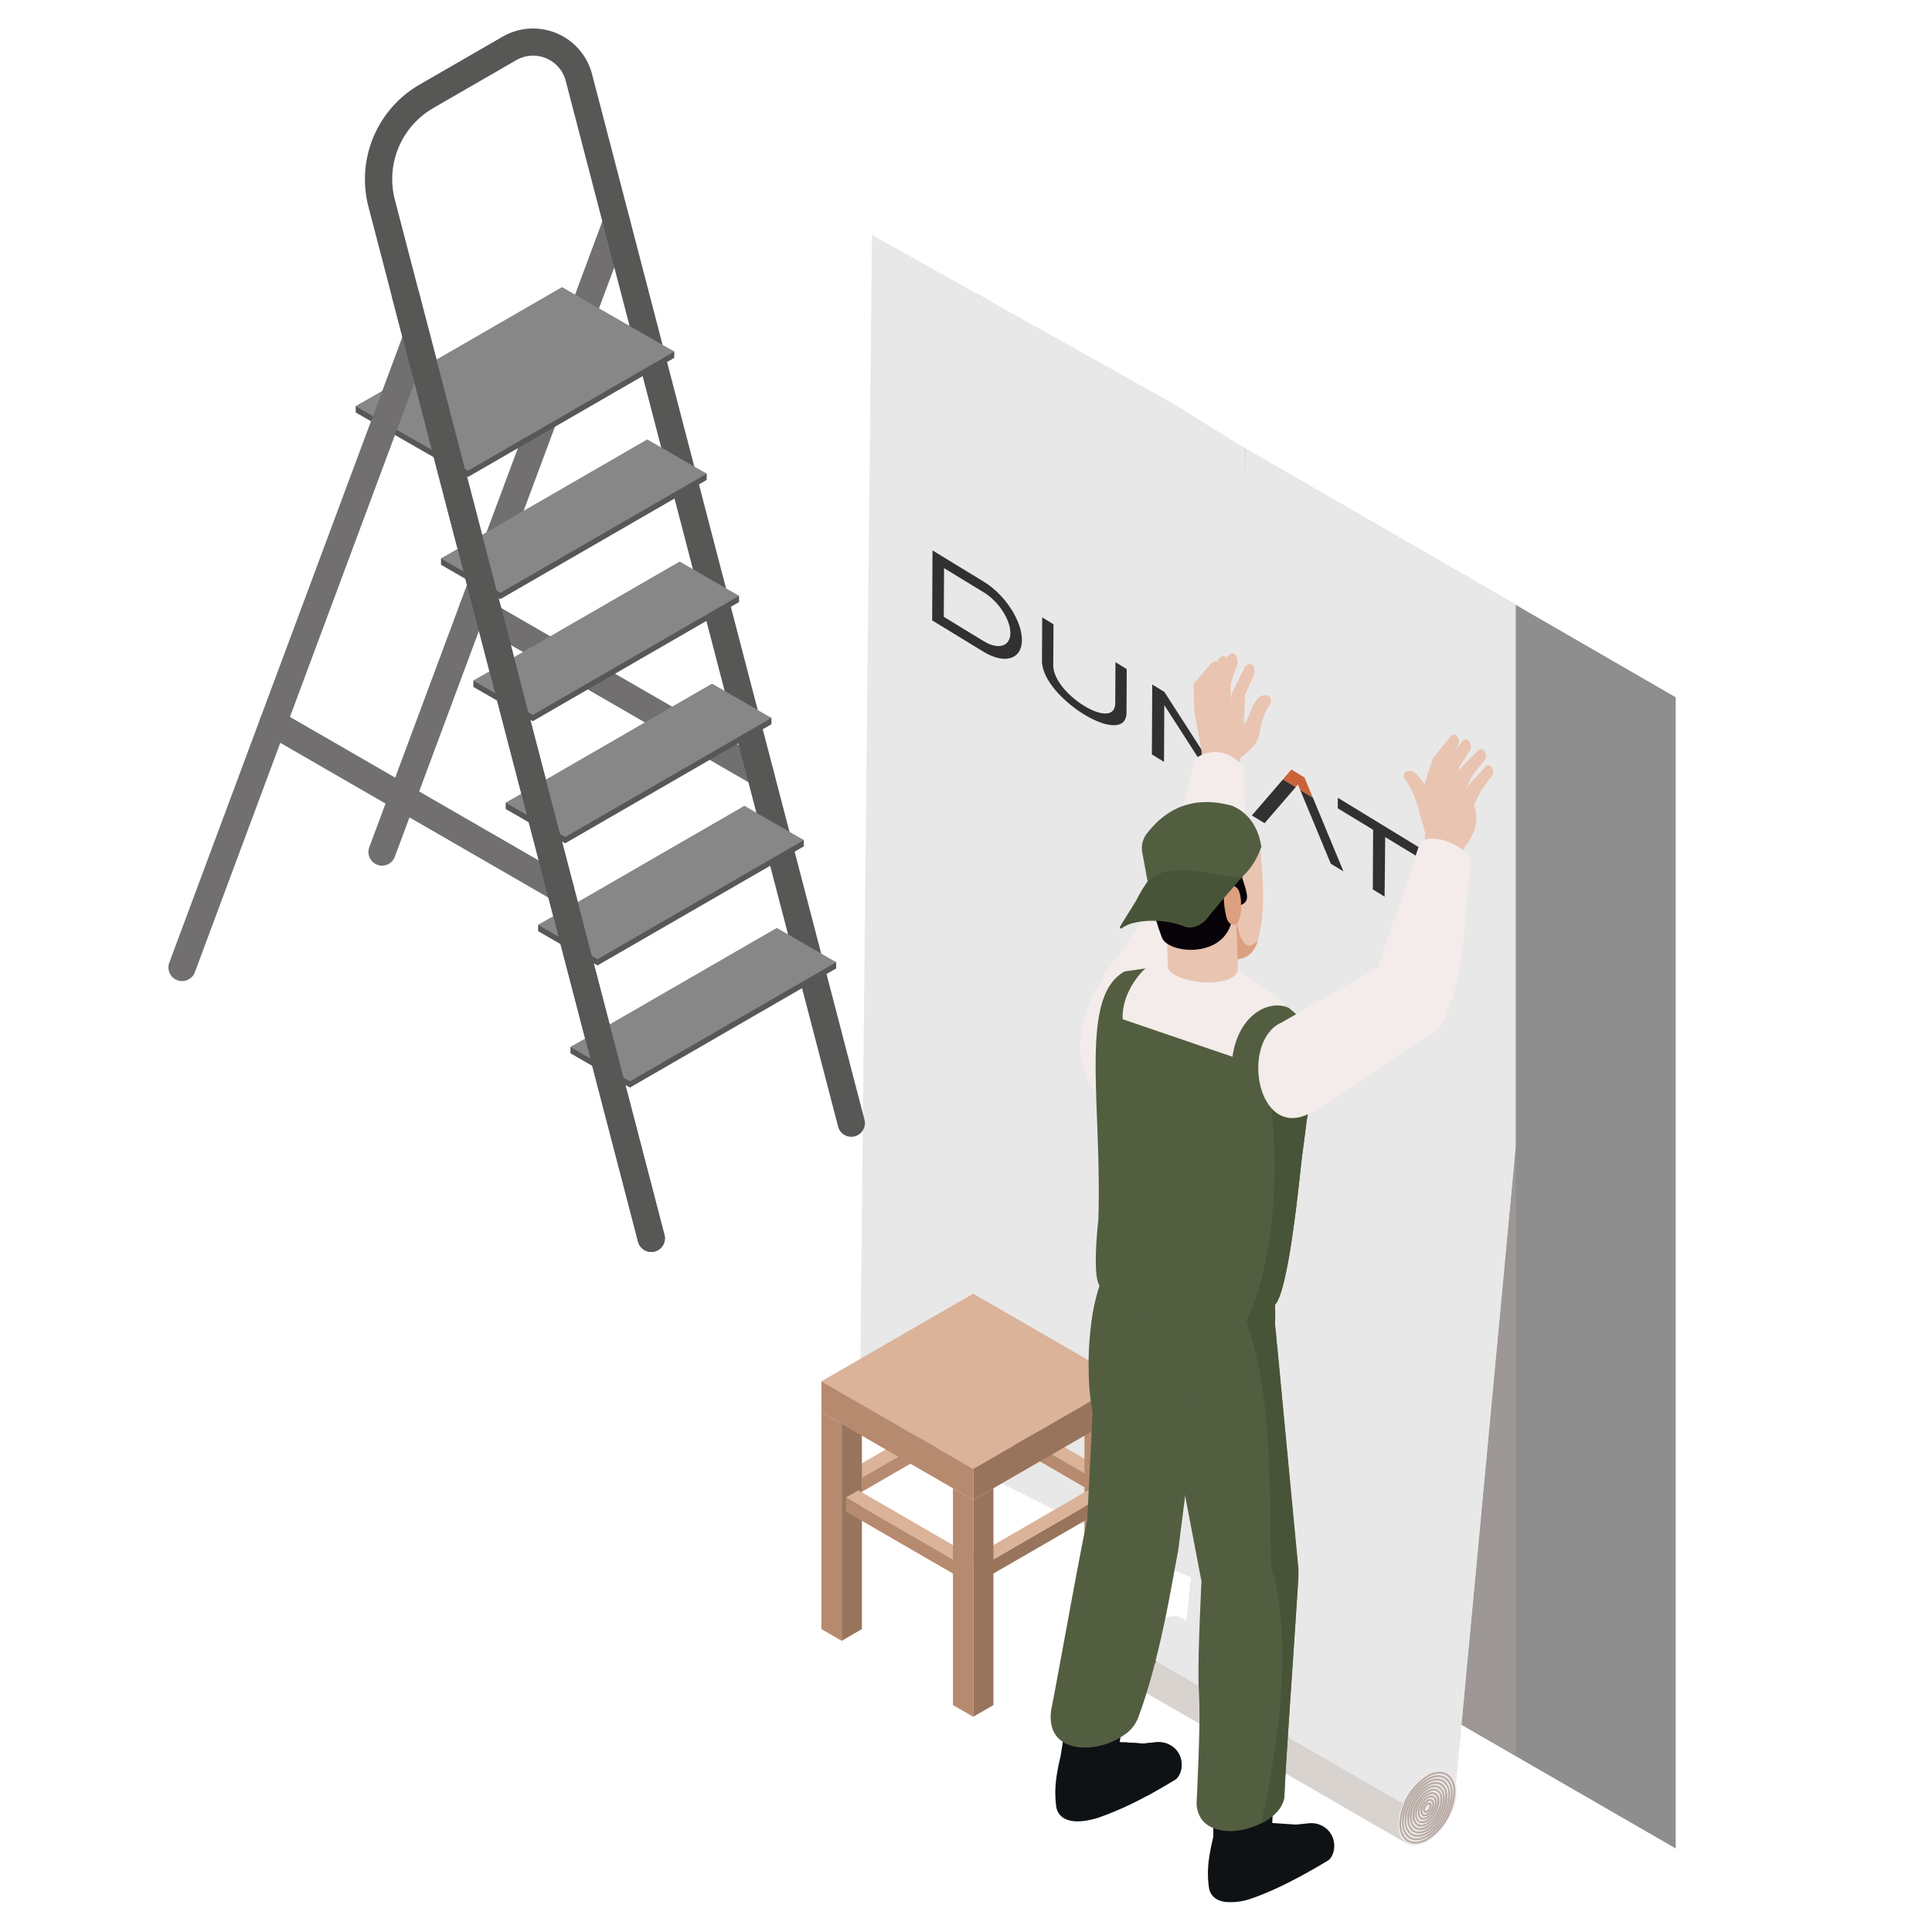
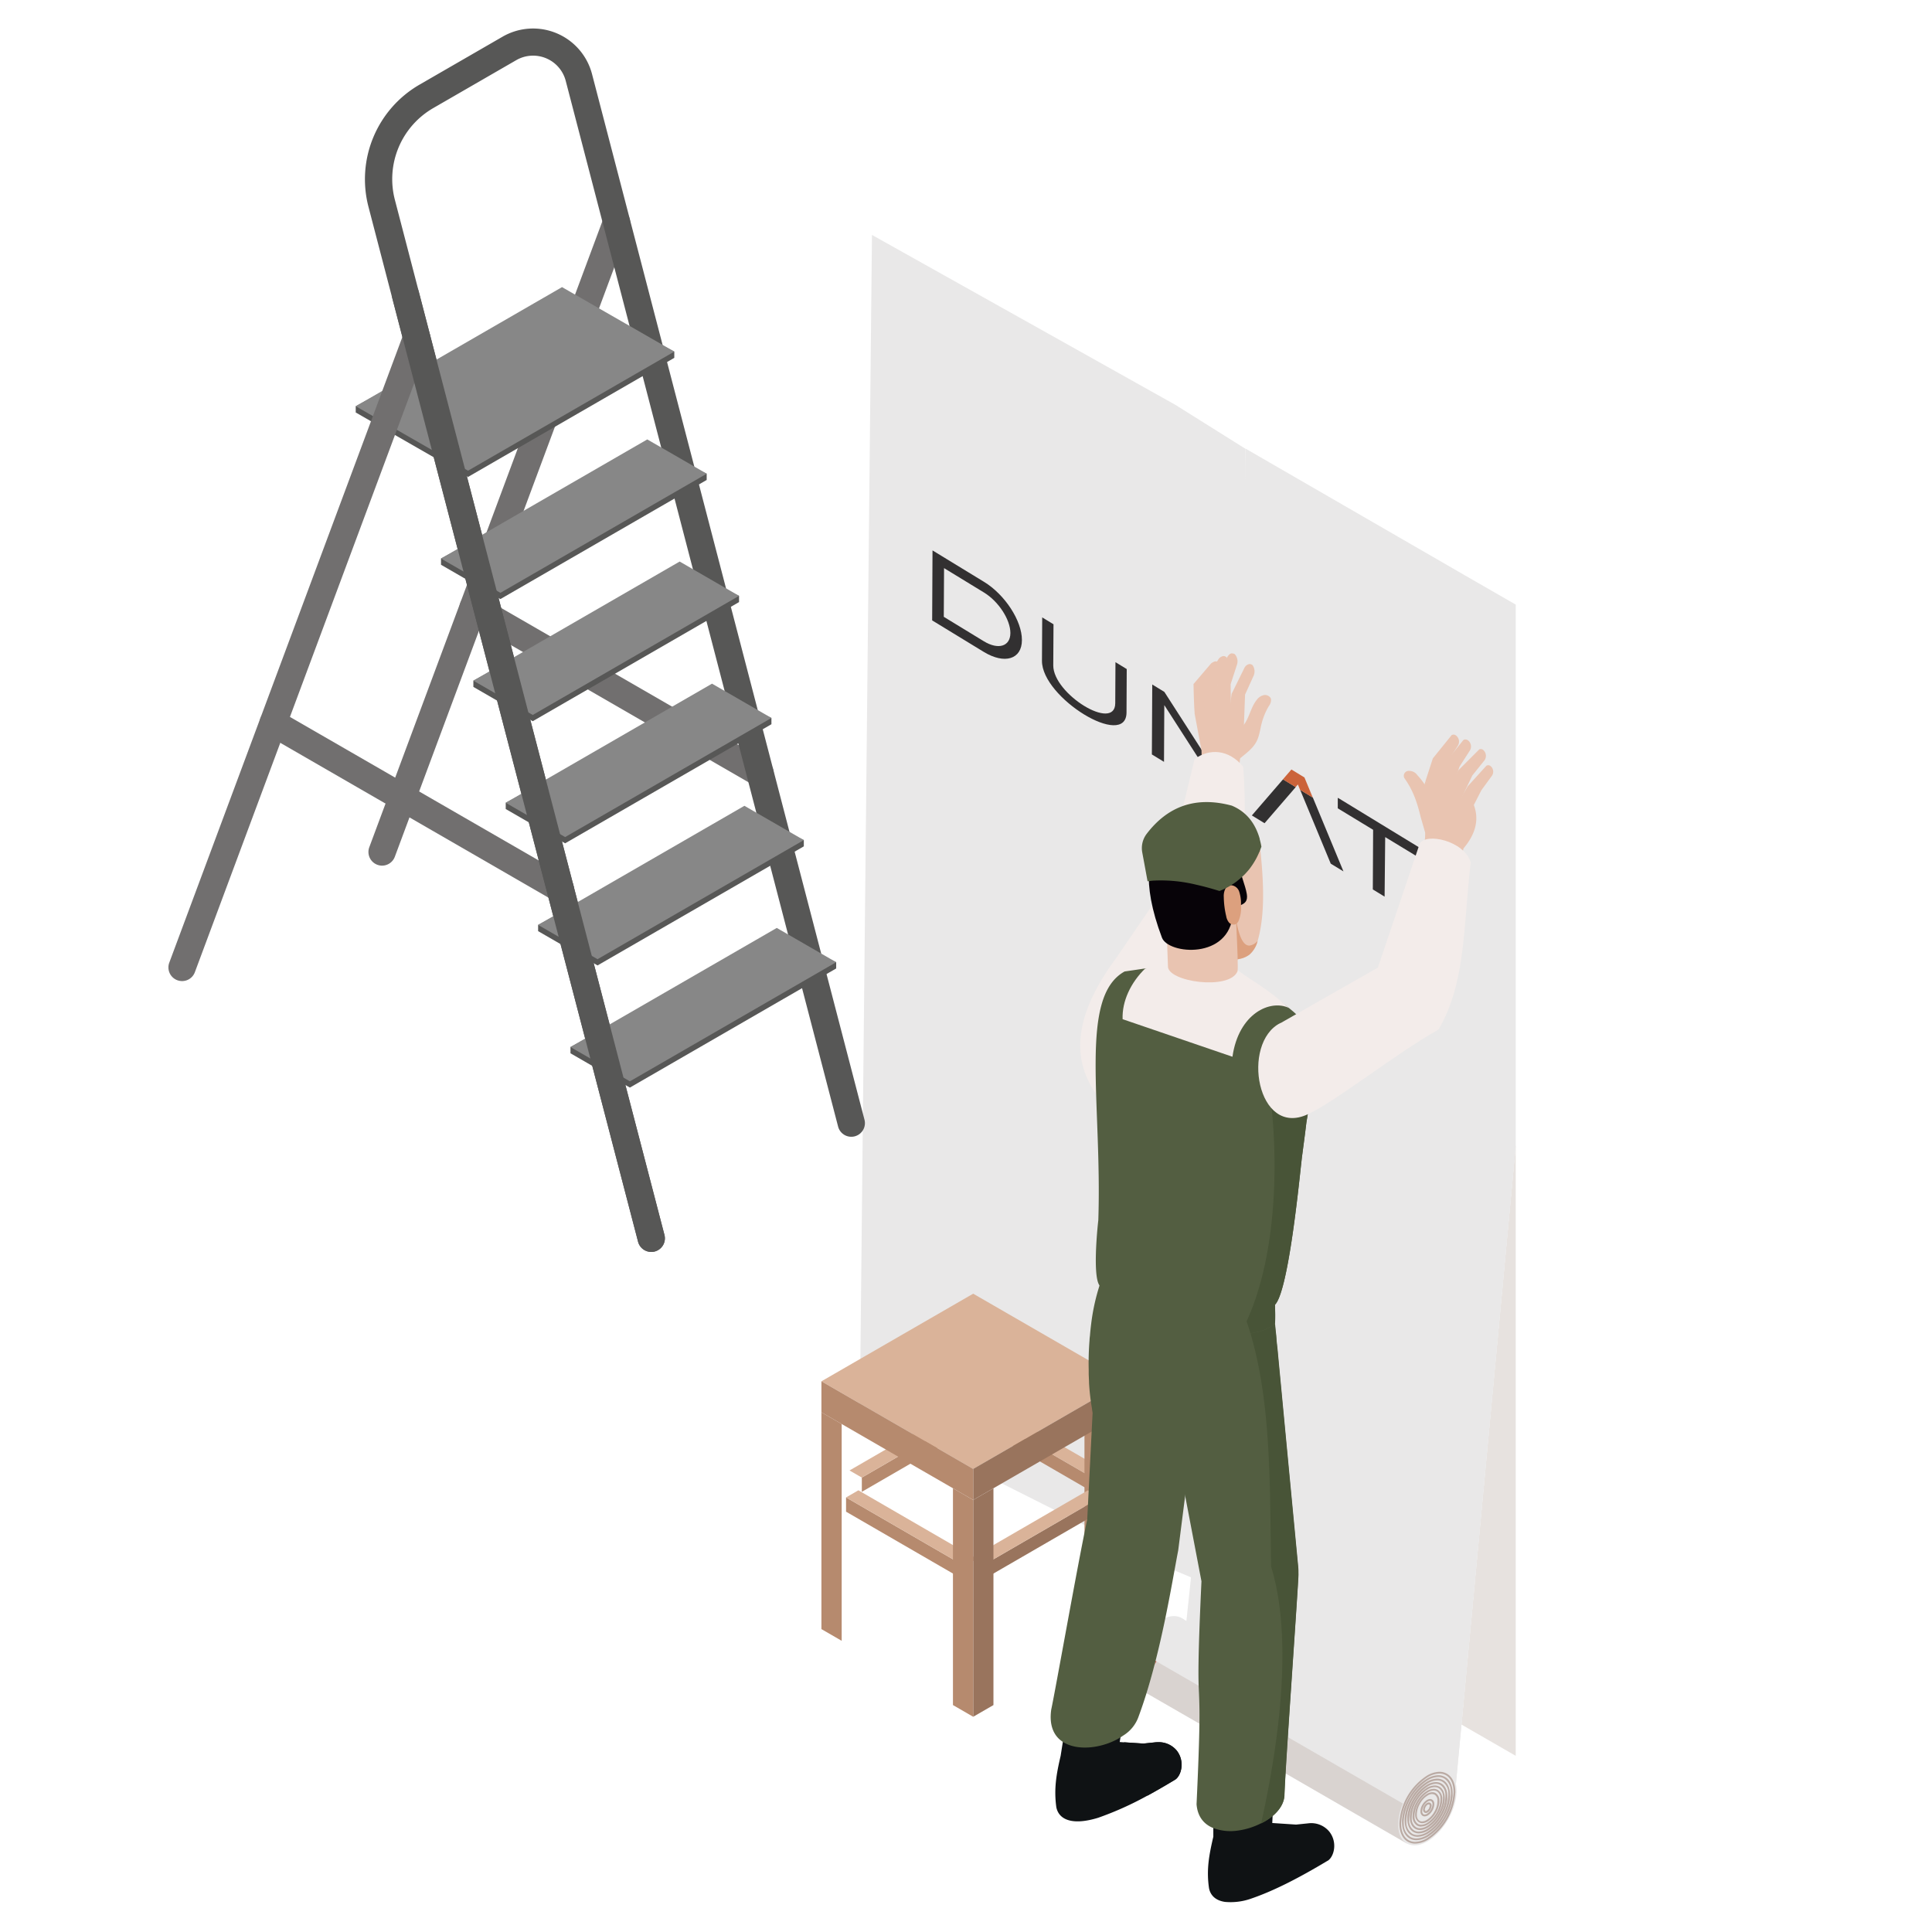
<svg xmlns="http://www.w3.org/2000/svg" id="Layer_1" data-name="Layer 1" viewBox="0 0 720 720">
  <defs>
    <style>.cls-1{fill:#8f8e8e;}.cls-2{fill:#e9e8e8;}.cls-3{fill:#b68a6e;}.cls-4{fill:#dab399;}.cls-5{fill:#99745d;}.cls-6,.cls-7{fill:#baaaa3;}.cls-6{opacity:0.34;}.cls-8{fill:#cb6552;}.cls-9{fill:#dfa772;}.cls-10{fill:#121516;}.cls-11{fill:#716f6f;}.cls-12{fill:#575756;}.cls-13{fill:#878787;}.cls-14{fill:#323031;}.cls-14,.cls-15{fill-rule:evenodd;}.cls-15{fill:#cb633a;}.cls-16{fill:#e9c4b1;}.cls-17{fill:#f3ecea;}.cls-18{fill:#0f1214;}.cls-19{fill:#535e41;}.cls-20{fill:#dca07e;}.cls-21{fill:#070308;}.cls-22{fill:#485437;}</style>
  </defs>
  <title>ILUSTRACIONES</title>
-   <polyline class="cls-1" points="624.49 259.86 624.49 688.87 464.14 596.3 445.16 585.34 363.4 538.1 363.4 109.09 445.16 156.33 464.14 167.25 465.3 167.92 542.73 212.62 624.49 259.86" />
  <polyline class="cls-2" points="464.14 167.25 464.14 596.3 437.92 585.34 320.44 526.18 324.96 87.55 438.01 150.86 464.14 167.25" />
  <polygon class="cls-3" points="321.18 555.96 365.26 530.44 365.26 525.13 321.18 550.65 321.18 555.96 321.18 555.96" />
  <polygon class="cls-4" points="316.59 548 360.67 522.48 365.26 525.13 321.18 550.65 316.59 548 316.59 548" />
  <polygon class="cls-3" points="407.1 555.96 363.02 530.44 363.02 525.13 407.1 550.65 407.1 555.96 407.1 555.96" />
  <polygon class="cls-4" points="411.7 548 367.62 522.48 363.02 525.13 407.1 550.65 411.7 548 411.7 548" />
-   <polygon class="cls-5" points="313.67 611.48 321.21 607.12 321.21 526.32 313.67 530.68 313.67 611.48 313.67 611.48" />
  <polygon class="cls-3" points="306.12 607.12 313.67 611.48 313.67 530.68 306.12 526.32 306.12 607.12 306.12 607.12" />
  <polygon class="cls-5" points="411.7 611.47 419.24 607.12 419.24 526.31 411.7 530.67 411.7 611.47 411.7 611.47" />
  <polygon class="cls-3" points="404.15 607.12 411.7 611.47 411.7 530.67 404.15 526.31 404.15 607.12 404.15 607.12" />
  <polyline class="cls-4" points="306.12 514.77 362.68 547.43 419.24 514.77 362.68 482.12 306.12 514.77" />
  <polyline class="cls-5" points="362.68 558.99 419.24 526.33 419.24 514.77 362.68 547.43 362.68 558.99" />
  <polygon class="cls-3" points="306.12 526.33 362.68 558.99 362.68 547.43 306.12 514.77 306.12 526.33 306.12 526.33" />
  <polygon class="cls-5" points="365.98 588.87 410.06 563.36 410.06 558.05 365.98 583.57 365.98 588.87 365.98 588.87" />
  <polygon class="cls-4" points="361.39 580.92 405.46 555.39 410.06 558.05 365.98 583.57 361.39 580.92 361.39 580.92" />
  <polygon class="cls-3" points="359.38 588.87 315.3 563.36 315.3 558.05 359.38 583.57 359.38 588.87 359.38 588.87" />
  <polygon class="cls-4" points="363.97 580.92 319.9 555.39 315.3 558.05 359.38 583.57 363.97 580.92 363.97 580.92" />
  <polygon class="cls-5" points="362.68 639.79 370.23 635.43 370.23 554.63 362.68 558.99 362.68 639.79 362.68 639.79" />
  <polygon class="cls-3" points="355.14 635.43 362.68 639.79 362.68 558.99 355.14 554.63 355.14 635.43 355.14 635.43" />
  <polyline class="cls-6" points="564.87 654.35 544.64 642.69 564.87 426.97 564.87 654.35" />
  <path class="cls-2" d="M444.17,584.76l-5.79-3.34c.24-1.33.47-2.54.68-3.62l2.59-20.33h0v0l3.46,18.14-1,9.14" />
  <path class="cls-2" d="M564.87,225.34V427L542.3,667.65,441.57,609.44,460,434.74l4.15-267.57,81.76,47.24,19,10.93" />
  <path class="cls-2" d="M542.57,664.77a6.43,6.43,0,0,0-2.92-4.4h0l-58.38-33.71c1.09-16.18,2.18-32.07,2.51-38.08,0-1,.08-1.75.08-2.17,0-.23,0-.47,0-.7,0-.66,0-1.32-.1-2l-3.3-34.61-4.12-43.41-.21-2.29-.12-1.17-.13-1.17-.13-1.16-.08-1.13-.09-1.17-.2-1.75-.25-2.62c.05-.72.07-1.83.07-3,0-1.43,0-2.95-.07-4,4.79-4.8,8.58-41.7,9.75-52.45l.05-.42c0-.16,0-.32.05-.46L564.87,427,544.64,642.69v.08l-2.06,22M447,606.88l-4.22-2.44,2.72-26.89,2.25,11.78c-.33,7.09-.57,12.83-.75,17.55" />
  <path class="cls-2" d="M421.78,622.62c0,3.47,1.21,5.94,3.19,7l.39.24c1.93.92,4.49.68,7.29-1a18.78,18.78,0,0,0,5.88-5.4c3-4,5-9,5-13.42,0-3.47-1.21-5.93-3.19-7.05s-4.68-1-7.67.78a23.49,23.49,0,0,0-9.13,11,20.33,20.33,0,0,0-1.74,7.82" />
  <polyline class="cls-2" points="424.97 629.62 424.97 629.67 425.36 629.86 524.26 687.01 530.34 676.49 539.65 660.37 440.32 603.02 431 619.14 424.97 629.62" />
  <path class="cls-2" d="M521.07,680c0,3.48,1.21,5.94,3.19,7s4.68,1,7.67-.72c6-3.48,10.91-11.92,10.91-18.83s-4.87-9.75-10.91-6.27a23.57,23.57,0,0,0-9.12,11,20.33,20.33,0,0,0-1.74,7.82" />
  <path class="cls-7" d="M527.43,687.06a5.53,5.53,0,0,1-2.8-.72c-2-1.17-3.12-3.59-3.12-6.83a22.62,22.62,0,0,1,10.27-17.78,9.47,9.47,0,0,1,4.67-1.43,5.47,5.47,0,0,1,2.8.73c2,1.16,3.12,3.58,3.12,6.82a22.65,22.65,0,0,1-10.26,17.78,9.53,9.53,0,0,1-4.68,1.43m9-26.1a8.9,8.9,0,0,0-4.34,1.34,22,22,0,0,0-9.94,17.21c0,3,1,5.22,2.79,6.26a4.91,4.91,0,0,0,2.47.63,8.88,8.88,0,0,0,4.35-1.34,22.06,22.06,0,0,0,9.93-17.21c0-3-1-5.21-2.79-6.25a4.94,4.94,0,0,0-2.47-.64" />
  <path class="cls-7" d="M527.86,685.79a5,5,0,0,1-2.53-.65c-1.83-1.06-2.84-3.25-2.84-6.18l0-.69a19.35,19.35,0,0,1,2.7-8.48,18.79,18.79,0,0,1,6.57-6.92,8.59,8.59,0,0,1,4.23-1.3,5,5,0,0,1,2.54.66c1.83,1,2.83,3.24,2.83,6.17l0,.92a19.64,19.64,0,0,1-2.68,8.24,18.93,18.93,0,0,1-6.57,6.94,8.77,8.77,0,0,1-4.25,1.29M536,662.23a7.94,7.94,0,0,0-3.9,1.21,19.82,19.82,0,0,0-9,15.49l.06,1.17a5.51,5.51,0,0,0,2.45,4.46,4.31,4.31,0,0,0,2.21.57,8,8,0,0,0,3.91-1.2,19.88,19.88,0,0,0,9-15.5l-.06-1.13a5.52,5.52,0,0,0-2.45-4.5,4.33,4.33,0,0,0-2.21-.57" />
  <path class="cls-7" d="M528.3,684.52a4.43,4.43,0,0,1-2.28-.59c-1.64-.94-2.54-2.9-2.55-5.52l0-.63a17.28,17.28,0,0,1,2.41-7.59,16.84,16.84,0,0,1,5.88-6.19,7.69,7.69,0,0,1,3.79-1.16,4.54,4.54,0,0,1,2.29.59c1.63.94,2.53,2.9,2.54,5.52l0,.82a17.39,17.39,0,0,1-2.4,7.38,16.88,16.88,0,0,1-5.87,6.21,7.78,7.78,0,0,1-3.81,1.16m7.27-21a7.07,7.07,0,0,0-3.46,1.07,17.67,17.67,0,0,0-8,13.78l0,1a4.93,4.93,0,0,0,2.17,4,3.81,3.81,0,0,0,2,.5,7.13,7.13,0,0,0,3.47-1.07,17.62,17.62,0,0,0,8-13.78l0-1a5,5,0,0,0-2.17-4,3.91,3.91,0,0,0-2-.5" />
  <path class="cls-7" d="M528.74,683.25a4,4,0,0,1-2-.52c-1.46-.83-2.26-2.57-2.27-4.87l0-.55a15.33,15.33,0,0,1,2.12-6.72,15,15,0,0,1,5.19-5.46,6.79,6.79,0,0,1,3.36-1,4,4,0,0,1,2,.52c1.45.84,2.25,2.56,2.26,4.87l0,.73a15.21,15.21,0,0,1-2.11,6.51,15,15,0,0,1-5.18,5.49,6.85,6.85,0,0,1-3.37,1m6.4-18.48a6.06,6.06,0,0,0-3,.94,15.44,15.44,0,0,0-7,12.06l0,.91a4.26,4.26,0,0,0,1.89,3.48,3.32,3.32,0,0,0,1.69.43,6.23,6.23,0,0,0,3-.93,14.32,14.32,0,0,0,4.93-5.22,14.11,14.11,0,0,0,2-6.86l0-.87a4.31,4.31,0,0,0-1.89-3.51,3.42,3.42,0,0,0-1.69-.43" />
  <path class="cls-7" d="M529.18,682a3.56,3.56,0,0,1-1.77-.46c-1.26-.73-2-2.23-2-4.23v-.48a13.08,13.08,0,0,1,1.84-5.82,12.83,12.83,0,0,1,4.49-4.73,5.91,5.91,0,0,1,2.92-.89,3.56,3.56,0,0,1,1.77.45c1.26.73,1.95,2.22,2,4.21l0,.64a13.26,13.26,0,0,1-1.82,5.65,12.86,12.86,0,0,1-4.49,4.76,5.92,5.92,0,0,1-2.93.9m5.52-16a5.26,5.26,0,0,0-2.59.8,12.16,12.16,0,0,0-4.23,4.46,12.29,12.29,0,0,0-1.78,5.89l0,.78a3.66,3.66,0,0,0,1.61,3,2.79,2.79,0,0,0,1.44.38,5.46,5.46,0,0,0,2.6-.8A12.32,12.32,0,0,0,536,676a12.15,12.15,0,0,0,1.76-5.87l0-.74a3.68,3.68,0,0,0-1.61-3,2.81,2.81,0,0,0-1.44-.37" />
  <path class="cls-7" d="M529.62,680.72a3,3,0,0,1-1.52-.39,3.94,3.94,0,0,1-1.68-3.58v-.41A11,11,0,0,1,528,671.4a10.88,10.88,0,0,1,3.8-4,5,5,0,0,1,2.48-.75,2.88,2.88,0,0,1,1.51.39,3.89,3.89,0,0,1,1.69,3.55v.54a11.28,11.28,0,0,1-1.54,4.8,10.9,10.9,0,0,1-3.8,4,5,5,0,0,1-2.49.76m4.64-13.41a4.36,4.36,0,0,0-2.15.66,11.19,11.19,0,0,0-5,8.63l0,.66a3.1,3.1,0,0,0,1.33,2.5,2.36,2.36,0,0,0,1.19.29,4.45,4.45,0,0,0,2.16-.66,11.12,11.12,0,0,0,5-8.65l0-.62a3,3,0,0,0-1.33-2.51,2.33,2.33,0,0,0-1.18-.3" />
  <path class="cls-7" d="M530.06,679.45a2.47,2.47,0,0,1-1.26-.33,3.21,3.21,0,0,1-1.4-2.92v-.34a9.08,9.08,0,0,1,1.27-4.06,8.83,8.83,0,0,1,3.1-3.27,4.16,4.16,0,0,1,2-.62,2.47,2.47,0,0,1,1.26.33,3.2,3.2,0,0,1,1.39,2.9v.45a9.84,9.84,0,0,1-4.36,7.24,4.22,4.22,0,0,1-2.05.62m3.76-10.88a3.43,3.43,0,0,0-1.71.54,8.08,8.08,0,0,0-2.83,3,8.45,8.45,0,0,0-1.22,3.94l0,.51a2.41,2.41,0,0,0,1,2,1.79,1.79,0,0,0,.93.24,3.49,3.49,0,0,0,1.72-.54,8.1,8.1,0,0,0,2.85-3,8.32,8.32,0,0,0,1.19-3.91l0-.49a2.47,2.47,0,0,0-1-2,1.81,1.81,0,0,0-.93-.24" />
-   <path class="cls-7" d="M530.5,678.18a2,2,0,0,1-1-.26,2.56,2.56,0,0,1-1.11-2.27v-.28a7.12,7.12,0,0,1,1-3.17,6.77,6.77,0,0,1,2.41-2.53,3.25,3.25,0,0,1,1.6-.49,2,2,0,0,1,1,.26,2.55,2.55,0,0,1,1.1,2.25V672a7.16,7.16,0,0,1-1,3.07,7,7,0,0,1-2.42,2.58,3.21,3.21,0,0,1-1.61.49m2.88-8.34a2.63,2.63,0,0,0-1.27.4,6.15,6.15,0,0,0-2.13,2.24,6.55,6.55,0,0,0-.94,3v.39a1.84,1.84,0,0,0,.77,1.52,1.4,1.4,0,0,0,.68.17,2.59,2.59,0,0,0,1.28-.4,6.75,6.75,0,0,0,3.05-5.22v-.36a1.85,1.85,0,0,0-.76-1.53,1.4,1.4,0,0,0-.68-.17" />
  <path class="cls-7" d="M530.93,676.91a1.49,1.49,0,0,1-.75-.19,1.84,1.84,0,0,1-.81-1.63v-.19a4.82,4.82,0,0,1,.7-2.3,4.87,4.87,0,0,1,1.71-1.8,2.38,2.38,0,0,1,1.16-.35,1.47,1.47,0,0,1,.75.19,1.82,1.82,0,0,1,.82,1.6v.26a5,5,0,0,1-.67,2.2,5,5,0,0,1-1.73,1.86,2.44,2.44,0,0,1-1.18.35m2-5.8a1.7,1.7,0,0,0-.83.26,4.23,4.23,0,0,0-1.43,1.5,4.57,4.57,0,0,0-.65,2v.26a1.24,1.24,0,0,0,.48,1,.87.87,0,0,0,.42.1,1.72,1.72,0,0,0,.85-.26,4.33,4.33,0,0,0,1.46-1.56,4.21,4.21,0,0,0,.61-1.95v-.23a1.23,1.23,0,0,0-.49-1,.93.93,0,0,0-.42-.1" />
  <path class="cls-7" d="M531.37,675.65a1,1,0,0,1-.49-.14,1.18,1.18,0,0,1-.54-1.1,2.86,2.86,0,0,1,.42-1.41,2.89,2.89,0,0,1,1-1.06,1.37,1.37,0,0,1,.72-.22,1,1,0,0,1,.5.13,1.19,1.19,0,0,1,.54,1.1,3.23,3.23,0,0,1-1.43,2.48,1.6,1.6,0,0,1-.74.22m1.3-3.23-.56.09a2.57,2.57,0,0,0-1.11,1.9l.21.53.57-.09.77-.82.32-1.08-.2-.53" />
  <path class="cls-8" d="M430.23,620.49c.13-.52.27-1,.4-1.56l.37.21-.77,1.35" />
  <path class="cls-6" d="M524.26,687l-45.2-26.12c.22-3.76.51-8.4.84-13.52l42.91,24.77a20.33,20.33,0,0,0-1.74,7.82h0c0,3.48,1.21,5.94,3.19,7v0M447,642.36,427.26,631c1.07-3.44,2.05-7,3-10.47l.77-1.35,7.53,4.35,8.16,4.71c.13,4.18.39,6.59.29,14.16" />
  <polyline class="cls-9" points="539.45 295.86 539.59 295.31 539.68 295.36 539.45 295.86" />
  <path class="cls-10" d="M427.57,669.15c-4.36-7.77-7.73-14.87-8.68-19.86l7.23.47,4.5-.47c.36,0,.71,0,1.06,0a8.56,8.56,0,0,1,6.79,3.07,8.44,8.44,0,0,1,1.85,5.33c0,2.45-1,4.63-2.36,5.54-3.65,2.2-7.1,4.2-10.39,6h0" />
  <path class="cls-11" d="M142.37,322.6a5.1,5.1,0,0,1-4.75-6.86L225,81.06a5.08,5.08,0,1,1,9.52,3.55L147.14,319.29a5.09,5.09,0,0,1-4.77,3.31Z" />
  <path class="cls-11" d="M283.25,293.23a5.06,5.06,0,0,1-2.53-.68L173.78,230.8a5.08,5.08,0,0,1,5.08-8.8L285.8,283.75a5.08,5.08,0,0,1-2.55,9.48Z" />
  <path class="cls-11" d="M208.74,336.25a5.06,5.06,0,0,1-2.53-.68L99.26,273.83a5.08,5.08,0,0,1,5.08-8.8l107,61.74a5.08,5.08,0,0,1-2.55,9.48Z" />
  <path class="cls-12" d="M242.71,466.56a5.09,5.09,0,0,1-4.92-3.8L137.3,77a40.73,40.73,0,0,1,19-45.43l31-17.9a22.71,22.71,0,0,1,33.35,14L322.14,417.18a5.08,5.08,0,1,1-9.83,2.56L210.83,30.13a12.57,12.57,0,0,0-18.44-7.71l-31,17.9a30.57,30.57,0,0,0-14.25,34.07L247.62,460.2a5.08,5.08,0,0,1-3.63,6.2,5.16,5.16,0,0,1-1.28.16Z" />
  <polygon class="cls-12" points="311.62 360.92 234.74 405.31 212.6 392.53 212.6 390.2 289.48 348.14 311.62 358.59 311.62 360.92 311.62 360.92" />
  <polygon class="cls-13" points="311.62 358.59 234.74 402.98 212.6 390.2 289.48 345.81 311.62 358.59 311.62 358.59" />
  <polygon class="cls-12" points="299.56 315.41 222.68 359.79 200.54 347.01 200.54 344.69 277.42 302.63 299.56 313.08 299.56 315.41 299.56 315.41" />
  <polygon class="cls-13" points="299.56 313.08 222.68 357.46 200.54 344.69 277.42 300.3 299.56 313.08 299.56 313.08" />
  <polygon class="cls-12" points="287.49 269.9 210.61 314.28 188.47 301.5 188.47 299.17 265.35 257.11 287.49 267.57 287.49 269.9 287.49 269.9" />
  <polygon class="cls-13" points="287.49 267.57 210.61 311.95 188.47 299.17 265.35 254.78 287.49 267.57 287.49 267.57" />
  <polygon class="cls-12" points="275.42 224.38 198.54 268.77 176.41 255.99 176.41 253.66 253.29 211.6 275.42 222.06 275.42 224.38 275.42 224.38" />
  <polygon class="cls-13" points="275.42 222.06 198.54 266.44 176.41 253.66 253.29 209.27 275.42 222.06 275.42 222.06" />
  <polygon class="cls-12" points="263.36 178.87 186.48 223.26 164.35 210.47 164.35 208.15 241.22 166.09 263.36 176.54 263.36 178.87 263.36 178.87" />
  <polygon class="cls-13" points="263.36 176.54 186.48 220.93 164.35 208.15 241.22 163.76 263.36 176.54 263.36 176.54" />
  <polygon class="cls-12" points="251.29 133.36 174.42 177.74 132.57 153.72 132.57 151.39 209.45 109.33 251.29 131.03 251.29 133.36 251.29 133.36" />
  <polygon class="cls-13" points="251.29 131.03 174.42 175.41 132.57 151.39 209.45 107 251.29 131.03 251.29 131.03" />
  <path class="cls-11" d="M67.86,365.62a5.31,5.31,0,0,1-1.78-.32,5.09,5.09,0,0,1-3-6.53l87.43-234.69a5.08,5.08,0,1,1,9.52,3.55L72.62,362.31a5.07,5.07,0,0,1-4.76,3.31Z" />
  <path class="cls-12" d="M242.71,466.56a5.09,5.09,0,0,1-4.92-3.8L146.24,111.27a5.08,5.08,0,1,1,9.83-2.56L247.62,460.2a5.08,5.08,0,0,1-3.63,6.2,5.16,5.16,0,0,1-1.28.16Z" />
  <path class="cls-14" d="M347.52,205.12l19.22,11.73c7.79,4.76,14.13,14.52,14.1,21.69h0c0,7.17-6.45,9.14-14.24,4.39L347.39,231.2l.13-26.08Zm187.14,140.4,4.39,2.68.14-26.07-4.39-2.68-.14,26.07Zm-36-48.16,30.73,18.76,0,3.84-13.17-8L516,334.15l-4.39-2.68.11-22.23-13.17-8,0-3.84Zm-32.13,6.53,4.73,2.9,11.62-13.46-4.74-2.89-11.61,13.45Zm18-9.54,11.4,27.51,4.74,2.89-11.4-27.5-4.74-2.9Zm-55.12-39.26,4.51,2.76,22.48,34.94.11-21.15,4.51,2.75-.13,26.07-4.52-2.75-22.47-34.94-.11,21.15-4.52-2.76.14-26.07Zm-41-25,4.2,2.56L392.52,248c0,10.67,23,24.79,23.1,14.1l.08-15.33,4.2,2.57-.08,16.17c-.07,13.82-31.58-5.42-31.51-19.24l.09-16.16Zm-36.59-18.37-.1,18.15,14.91,9.1c5.42,3.31,9.89,1.93,9.91-3.05s-4.4-11.79-9.81-15.09l-14.91-9.11Z" />
  <polygon class="cls-15" points="482.83 293.33 482.88 293.27 483.68 292.36 484.46 294.25 484.5 294.36 489.24 297.25 489.22 297.2 486.13 289.74 481.27 286.77 478.17 290.36 478.1 290.44 482.83 293.33 482.83 293.33" />
  <path class="cls-16" d="M542.38,273.94a2.88,2.88,0,0,1,1,3.83l-3.91,6.1-3.47,10-.19.55-4.63-3.17,2.8-8.62,7-8.67a1.44,1.44,0,0,1,1.42,0" />
  <path class="cls-16" d="M547,275.84a2.9,2.9,0,0,1,.85,3.73l-3.91,6.1-3.66,10.57-5-2.14,3.13-9.66,6.95-8.66a1.47,1.47,0,0,1,1.6.06" />
  <path class="cls-16" d="M525.18,287.29a3.65,3.65,0,0,1,3,1.56,26.61,26.61,0,0,1,5.4,8.61l1.29,1.87,3.41,4.92-5.12,4.31-.94.79-1.1.92-1.65-5.68c-1.4-5.89-3-10.28-6.12-14.64a1.84,1.84,0,0,1,1.83-2.66" />
  <path class="cls-16" d="M531.21,291.27l13.11,6.32,4,1.93.92.45c2.32,6.08.08,11.58-3.81,16.16l-1.89,7.38a8,8,0,0,1-5.15.55h0c-4.26-.78-8.61-3.87-8.43-6.75,1.53-4,1.4-8.3.44-12.78-.26-5.31-.32-10.26.8-13.26" />
  <path class="cls-16" d="M551.23,279.29a1.44,1.44,0,0,1,1.45.14,2.89,2.89,0,0,1,.56,3.9L548.69,289l-4.35,9.16-.45.94-4.68-2.67,4.16-9.25,7.86-7.86" />
  <path class="cls-16" d="M554,285.33a1.31,1.31,0,0,1,1.39.09h0a2.69,2.69,0,0,1,.67,3.59l-4,5.49L549.25,300l-1.4,2.72-.44.84-4.88-2.89,1.79-3.05L547,293l7-7.71" />
  <path class="cls-16" d="M460.44,291.65a4.23,4.23,0,0,0,1-1.89l.69-7.14.12-1.3,1-10.88-18.1-4.76,2.61,13.95.24,9c.7,2.82,9.18,6.4,12.39,3" />
  <path class="cls-16" d="M450.44,268.79l0-.27-1.28-11.94,4.56-5.69a4.59,4.59,0,0,0,.85-2.35,3.44,3.44,0,0,0-.27-1.39,1.53,1.53,0,0,0-1.82-.58l-.66.33-.48.35-6.55,7.67s.2,10.31.5,11.07c.23.58,2.82,1.69,4.41,2.45l.68.31.09,0" />
  <path class="cls-16" d="M454.39,270.1l-.23-4.28-.55-10.24,3.6-6.67a4,4,0,0,0-.08-3.93,1.68,1.68,0,0,0-1.34-.47,2.86,2.86,0,0,0-1.68,1.12l-5.71,9.27s.35,12.82.8,13.54,5.19,1.66,5.19,1.66" />
  <path class="cls-16" d="M458.81,272l-.08-7.28-.11-9.73,2.4-7.4a4,4,0,0,0-.89-3.84l-.37-.16-.66-.1c-.61,0-1.21.47-1.79,1.51l-3.69,10.25s-.58,14,0,14.65,5.19,2.1,5.19,2.1" />
  <path class="cls-16" d="M463.49,272.48l.51-13.63,3.22-7.09a4,4,0,0,0-.46-3.91,1.69,1.69,0,0,0-1.2-.37,2.61,2.61,0,0,0-1.74,1.3L459,258.55s-1.72,12.45-1.22,13.15c.34.45,2.85.65,4.42.72.74.05,1.28.06,1.28.06" />
  <path class="cls-16" d="M460.85,283.73c.41-.38.85-.75,1.29-1.11,2.27-1.9,4.75-3.65,6.11-6.25,1.06-2,1.33-4.38,1.88-6.6a25,25,0,0,1,2.72-6.62,3.79,3.79,0,0,0,.83-2.54,1.81,1.81,0,0,0-.73-1.1,2.57,2.57,0,0,0-1.84-.49,4.49,4.49,0,0,0-2.73,1.77c-2.31,2.83-2.79,6.87-5.08,9.65l-.58.65a30.78,30.78,0,0,0-2.52,2.32,6.84,6.84,0,0,0-1.2,5.19,14.72,14.72,0,0,0,1.29,4l.56,1.15" />
  <path class="cls-17" d="M416.08,356.87l17.37-25.44,11.73-48.53c5.45-4.07,12.74-3.72,18.13,2.85,1.88,25.79-1,46.72-3.8,66.77-11.29,14.45-39,72.55-51.2,54.9-9.26-13.44-7.78-29.53,7.77-50.55" />
  <path class="cls-18" d="M438,663.18c-3.65,2.2-7.1,4.2-10.39,6a120.51,120.51,0,0,1-18.33,8.24c-9.69,3-14.71.7-15.62-3.93-.94-6.86,0-12.24,1.61-19.14l.82-5.19,1.7-10.63,21.18-1.37h.24l-.35,2.08v.12l-1.3,8.16-.28,1.68,1.65.12,7.23.47,4.5-.47a8.79,8.79,0,0,1,7.85,3c3.18,4,1.77,9.3-.51,10.87" />
  <path class="cls-18" d="M494.86,693.39c-10.94,6.56-20.21,11.31-28.72,14.21a22.88,22.88,0,0,1-9.65,1.18c-3.46-.51-5.42-2.43-5.93-5.14-1-6.87,0-12.24,1.61-19.15V670l10.05-1.17,12.39-1.5-.35,9.42-.12,2.63,8.87.59,4.56-.47a8.73,8.73,0,0,1,7.8,3.06c3.18,4,1.81,9.3-.51,10.86" />
  <path class="cls-19" d="M483.86,586.41c0,.42,0,1.17-.08,2.17-.71,12.88-4.88,71.09-5.13,80.55-.17,2.84-1.83,5.43-4.38,7.59a20.21,20.21,0,0,1-4.29,2.76,27.16,27.16,0,0,1-9.18,2.79,18.38,18.38,0,0,1-8.63-1c-3.46-1.38-5.88-4.21-6.25-8.88,2.79-60-1-22.39,1.83-83.1l-6.08-31.85-4.13-21.77L429,491.1l-.37-1.79,5.46.46,2.67.25h0l1.33.12,1.5.12,3.09.21,20.18,1.75,1.63.13,2.75.25,4.08.37,1.42.09,2.34.21.25,2.62.2,1.75.09,1.17.08,1.13.13,1.16.13,1.17.12,1.17.21,2.29,4.12,43.41,3.3,34.61a19.7,19.7,0,0,1,.08,2.66" />
  <path class="cls-19" d="M449.89,493.16l-.43,3.37-5,39.08h0l-2.79,21.86-2.59,20.33c-2.31,11.85-6.63,39.94-14.71,61.76a13.51,13.51,0,0,1-5.77,7.22l-1.06.71c-6.51,4-15.93,5.25-21.47,1.64-3.25-2.08-5.17-6-4.31-12,1.69-7.93,9.93-54.59,13.42-70.91l2-39.71a15.62,15.62,0,0,1-.24-1.65,82.4,82.4,0,0,1-1.09-9.49v-.43l-.12-2.71c0-.59,0-1.14,0-1.69a103.77,103.77,0,0,1,.31-11.06c0-.6.09-1.18.16-1.77.12-1.53.28-3,.47-4.52a76.74,76.74,0,0,1,3.34-14.87v0l5.88,2.19,1.14.43,6.28,2.32,14.36,5.33,5.18,1.93,7.14,2.67" />
  <path class="cls-19" d="M490.78,395.17c-1.12,6.17-3.92,23.05-3.92,23.05-.5,4.21-1.08,8.54-1.66,12.92-.05.38-.13,1.13-.25,2.21l-.05.42c-1.17,10.75-5,47.65-9.75,52.45.08,2,.12,5.46,0,7a15.52,15.52,0,0,1-6.55,3.13,31.28,31.28,0,0,1-5.42.83c-10,.75-23.27-1.92-34.15-6.13-5.79-2.21-16.55-7.71-19.34-12.09-2.42-3.59-.84-20.27-.38-24.23,1.46-44.11-7.38-83.18,9.8-92.69,1.67-.24,4.59-.66,7.63-1.12,6.86,1.87,12.38,1.78,17.69,1.69,10.51-.18,20.2-.35,37.8,14.61,7,6.51,10,10.1,8.55,17.9" />
  <path class="cls-17" d="M418.36,379.82l40.94,14c2.31-16.2,14.15-21.52,21.08-18.16-8.75-7.73-12.66-9.34-19.32-14.2-8.08-2.68-25.8-1.48-25.8-1.48s-2.52.15-8.52,1c-5.27,5.12-8.64,12.08-8.38,18.85Z" />
  <path class="cls-16" d="M440.29,332.47a63.68,63.68,0,0,0,1.63,10.92,21.44,21.44,0,0,0,5.17,9.62,16.28,16.28,0,0,0,11.16,4.7,14.76,14.76,0,0,0,3.86-.39,8.93,8.93,0,0,0,3.53-1.57,9.9,9.9,0,0,0,3.05-5.12h0c.14-.44.25-.88.36-1.32,2.55-10.09,1.68-22.3.65-32.66-.16-1.53-1-1.49-1.52-2.94-1.58-4.28-4.54-6.94-9.09-7.34s-9.08,1.13-13.14,3.23a11.76,11.76,0,0,0-3.1,2.12c-.83.86-1.41,1.93-2.17,2.85-.94,1.14-.87,12.4-.38,17.91" />
  <path class="cls-20" d="M458.66,357.72h-.41l-.48-.58a3.71,3.71,0,0,1-.27-1.4c-.13-2.22-.27-4.43-.34-6.65-.19-5.54,2.59-3.77,3.12-9.28,1,8.47,2.82,12.59,5.29,12.59a4.69,4.69,0,0,0,3.11-1.77h0a9.9,9.9,0,0,1-3.05,5.12,8.93,8.93,0,0,1-3.53,1.57c-.31.07-.61.14-.92.19a15.33,15.33,0,0,1-2.53.21" />
  <path class="cls-16" d="M459.92,329.87l-25.72.92,1.06,29.2c-.44,5.86,22.95,9.25,25.91,2,.57-1.28-1.24-32-1.25-32.08Z" />
  <path class="cls-21" d="M464.64,333.11c.92,5.48-4.88,3.11-5.19,7.48-1.2,17.12-24.06,15.1-26.42,8.86-15.88-42.08,11.45-45.78,15.11-46,12.44-.84,20.84,3.12,21.26,13.91-12.07.83-5.88,9.08-4.76,15.78Z" />
  <path class="cls-20" d="M458.84,329.91a3.46,3.46,0,0,1,3,2.47,14,14,0,0,1,.64,4.81,12.79,12.79,0,0,1-.92,6.05,2.44,2.44,0,0,1-1.15,1.22,2.29,2.29,0,0,1-2.43-.7,5,5,0,0,1-1-2.29,32.63,32.63,0,0,1-.91-7.14,6.28,6.28,0,0,1,.45-2.82,2.74,2.74,0,0,1,2.37-1.6Z" />
  <path class="cls-19" d="M469.45,312.75a25.34,25.34,0,0,1,.64,2.79l-.09.24v0l-.32.84c-.43,1.1-.9,2.12-1.41,3.12a28.89,28.89,0,0,1-2.72,4.21c-.35.43-.7.84-1.08,1.24l-.18.21-.48.51-.43.41-.08.08-1.12,1-1.08.89h0l-.1.09-.58.43-.61.43-.31.2-.1.06-.63.41-.67.4-.42.23h0c-.54.3-1.12.59-1.71.87l-.34.15-1.09.47-.14,0c-2.92-.91-5.72-1.68-8.42-2.28a55.38,55.38,0,0,0-15.89-1.58l-.13,0c-.78.06-1.54.15-2.29.27l-1.17-6.37-.81-4.37a8.78,8.78,0,0,1,1.61-6.91c7.84-10.29,18.27-14.18,31.76-10.55,5.43,2.28,8.76,6.54,10.42,12.42Z" />
-   <path class="cls-22" d="M463.31,326.42s-8.94,10.06-13.24,15.62c-1.83,2.39-5.64,4.6-9,3.14l-.63-.26a31.86,31.86,0,0,0-9.68-1.74l-.31,0a29.35,29.35,0,0,0-7.54.67,12.52,12.52,0,0,0-5.15,2.29l-.49-.55c1.33-2.38,5.28-8.39,6.46-10.56a47.59,47.59,0,0,1,3.92-6.48c8.94-9.36,29.85.12,35.67-2.11Z" />
  <path class="cls-22" d="M470,679.48c8-36.15,11.13-71.55,3.71-95.65-.51-31.32,0-60.89-7.7-86.91.91-.14,1.77-.32,2.61-.52a15.52,15.52,0,0,0,6.55-3.13h0l.25,2.62.2,1.75.09,1.17.08,1.13.13,1.16.13,1.17.12,1.17.21,2.29,4.12,43.41,3.3,34.61c.06.64.1,1.3.1,2,0,.23,0,.47,0,.7,0,.42,0,1.17-.08,2.17-.48,8.66-2.51,37.75-3.88,58.79-.33,5.12-.62,9.76-.84,13.52s-.37,6.68-.41,8.24c-.17,2.84-1.83,5.43-4.38,7.59a20.21,20.21,0,0,1-4.29,2.76" />
  <path class="cls-22" d="M466,496.92c-.45-1.52-.93-3-1.43-4.53v0c10.59-22.93,12.42-57.12,8.54-86.43,4.38,5.21,14.8,5.79,14.8,5.79,0,.28-.07.6-.11.94l-.93,5.57c-.5,4.2-1.08,8.52-1.66,12.9v0h0c-.05.38-.13,1.13-.25,2.21l-.05.42c-1.17,10.75-5,47.65-9.75,52.45h0c0,1.1.07,2.62.07,4,0,1.17,0,2.28-.07,3h0a15.52,15.52,0,0,1-6.55,3.13c-.84.2-1.7.38-2.61.52" />
  <path class="cls-17" d="M477.21,381.28l36.29-20.69,15.59-46.2c2.35-4.17,16.57-1.1,19,7-2.77,23.45-1.72,44.84-12,62.28-16,9-37.82,26.47-48.68,31.57-19,8.92-25-26.61-10.24-34Z" />
</svg>